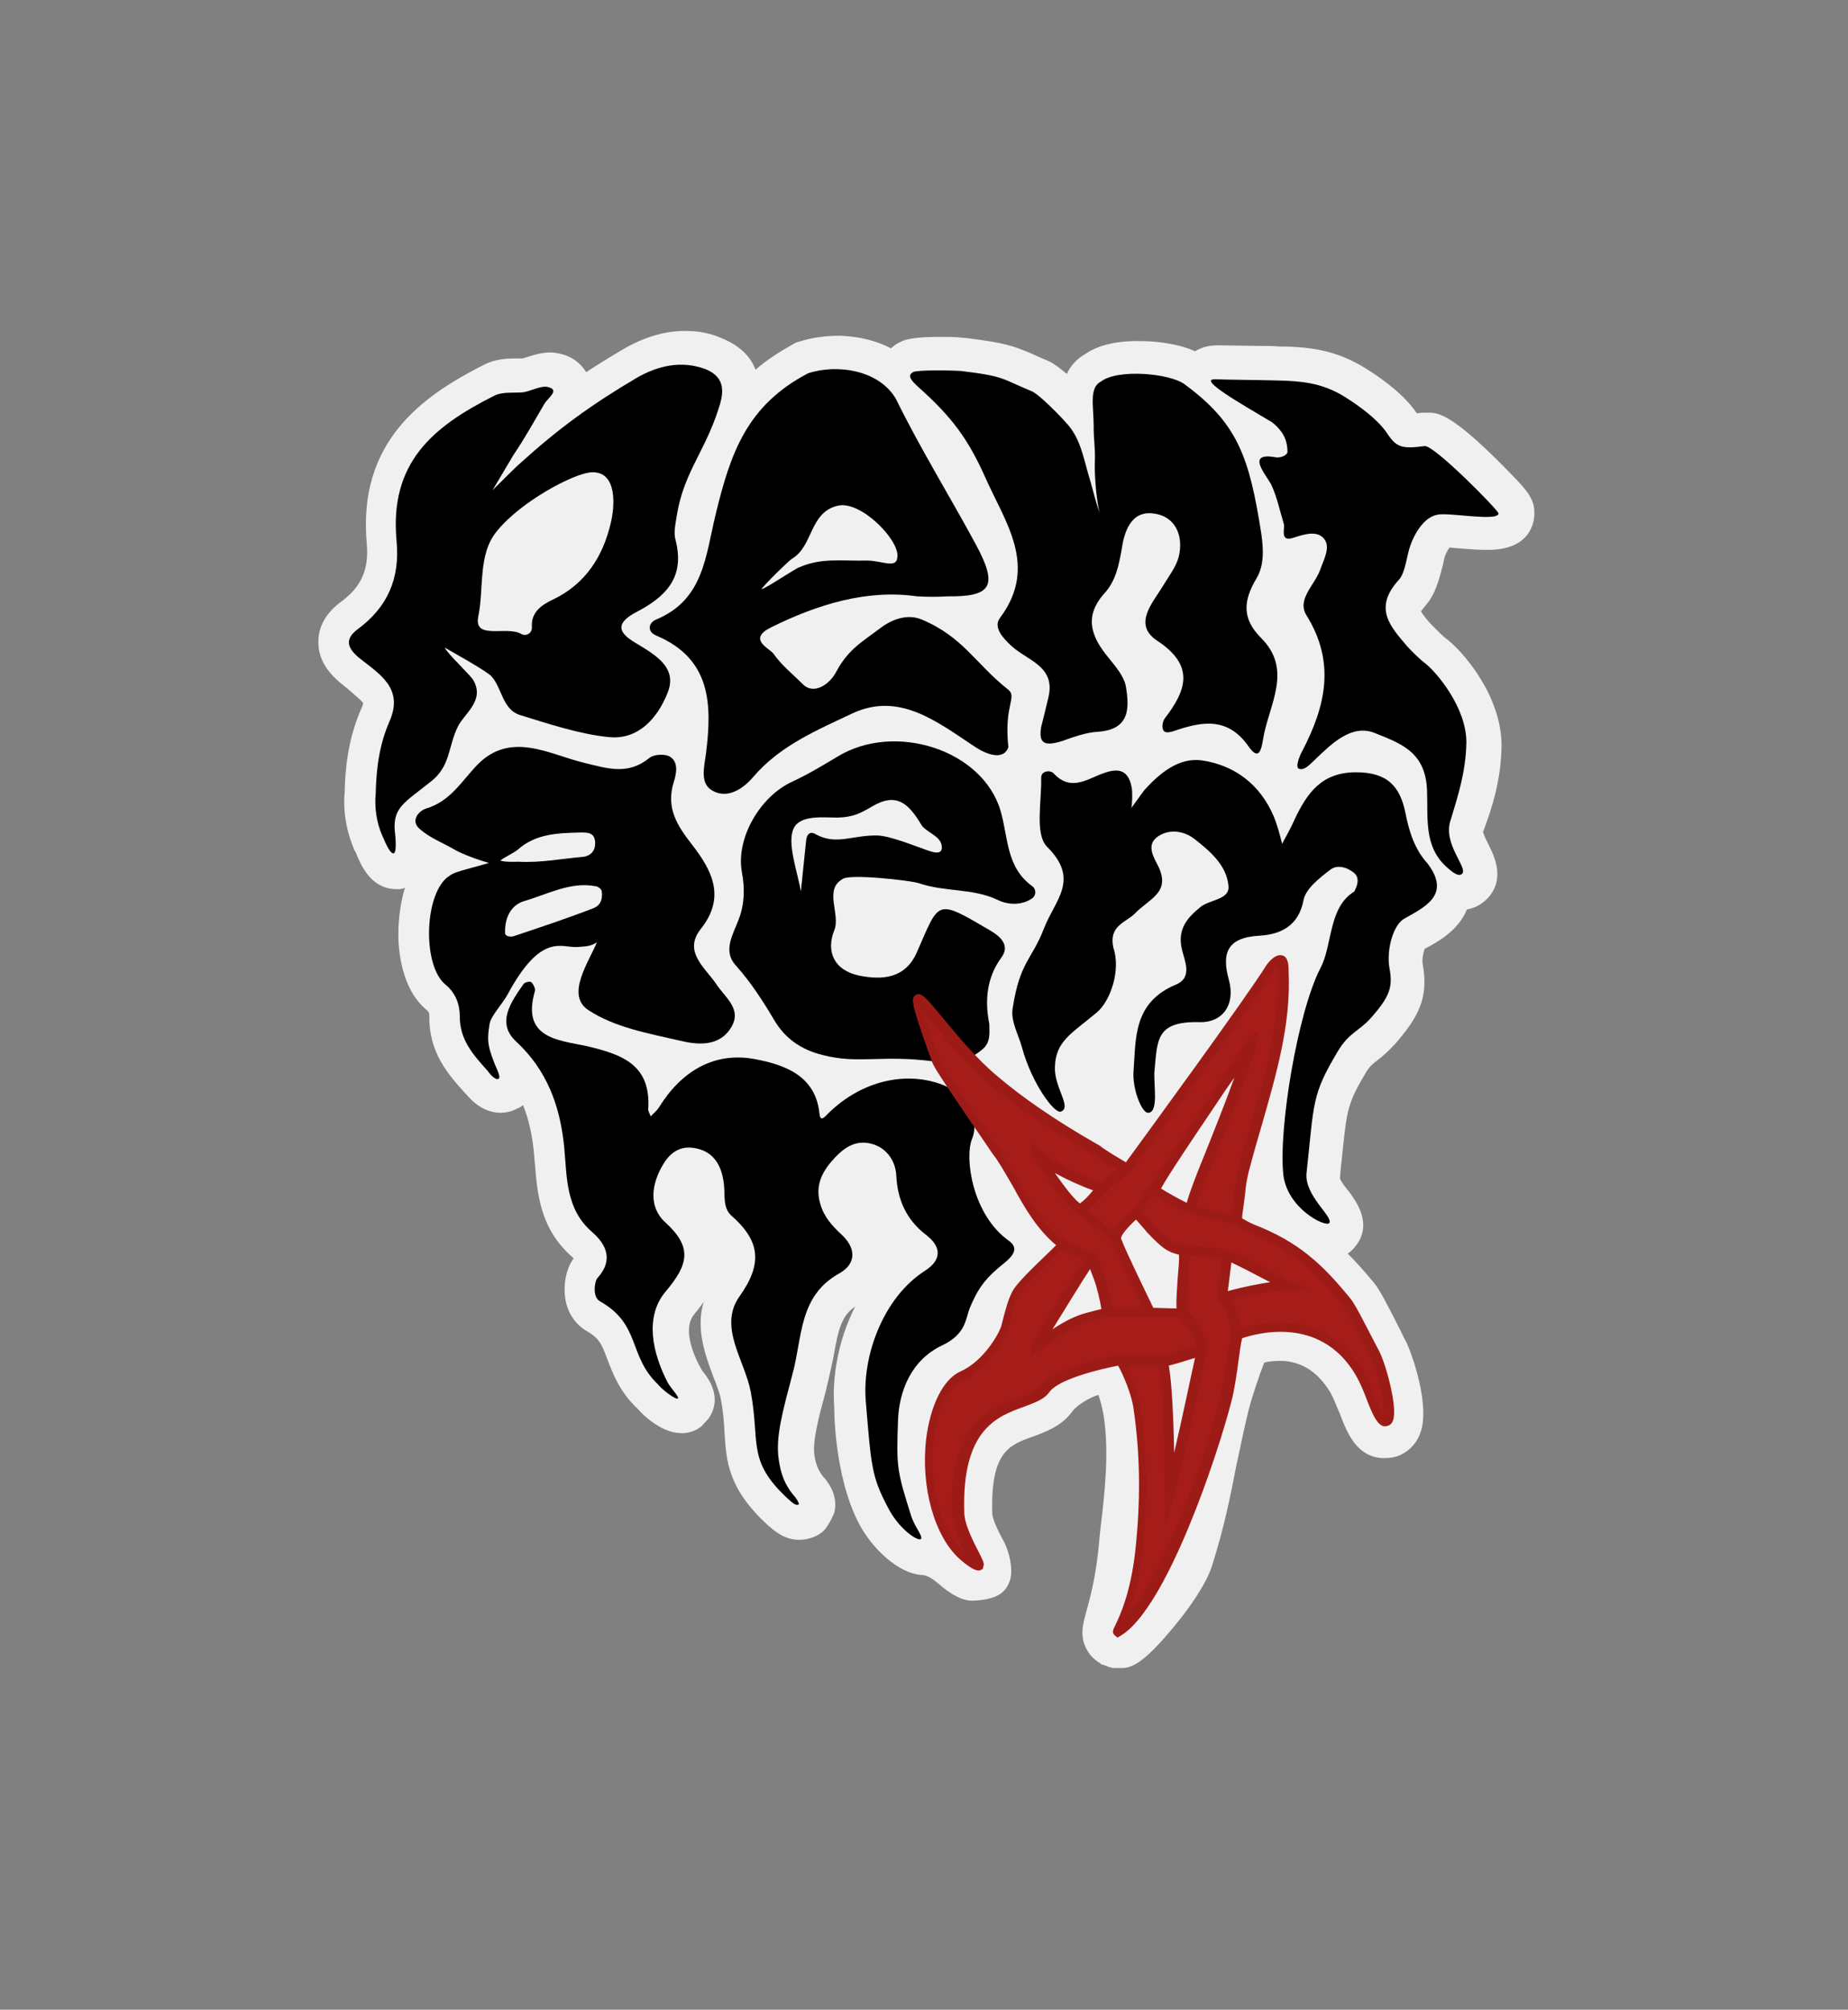
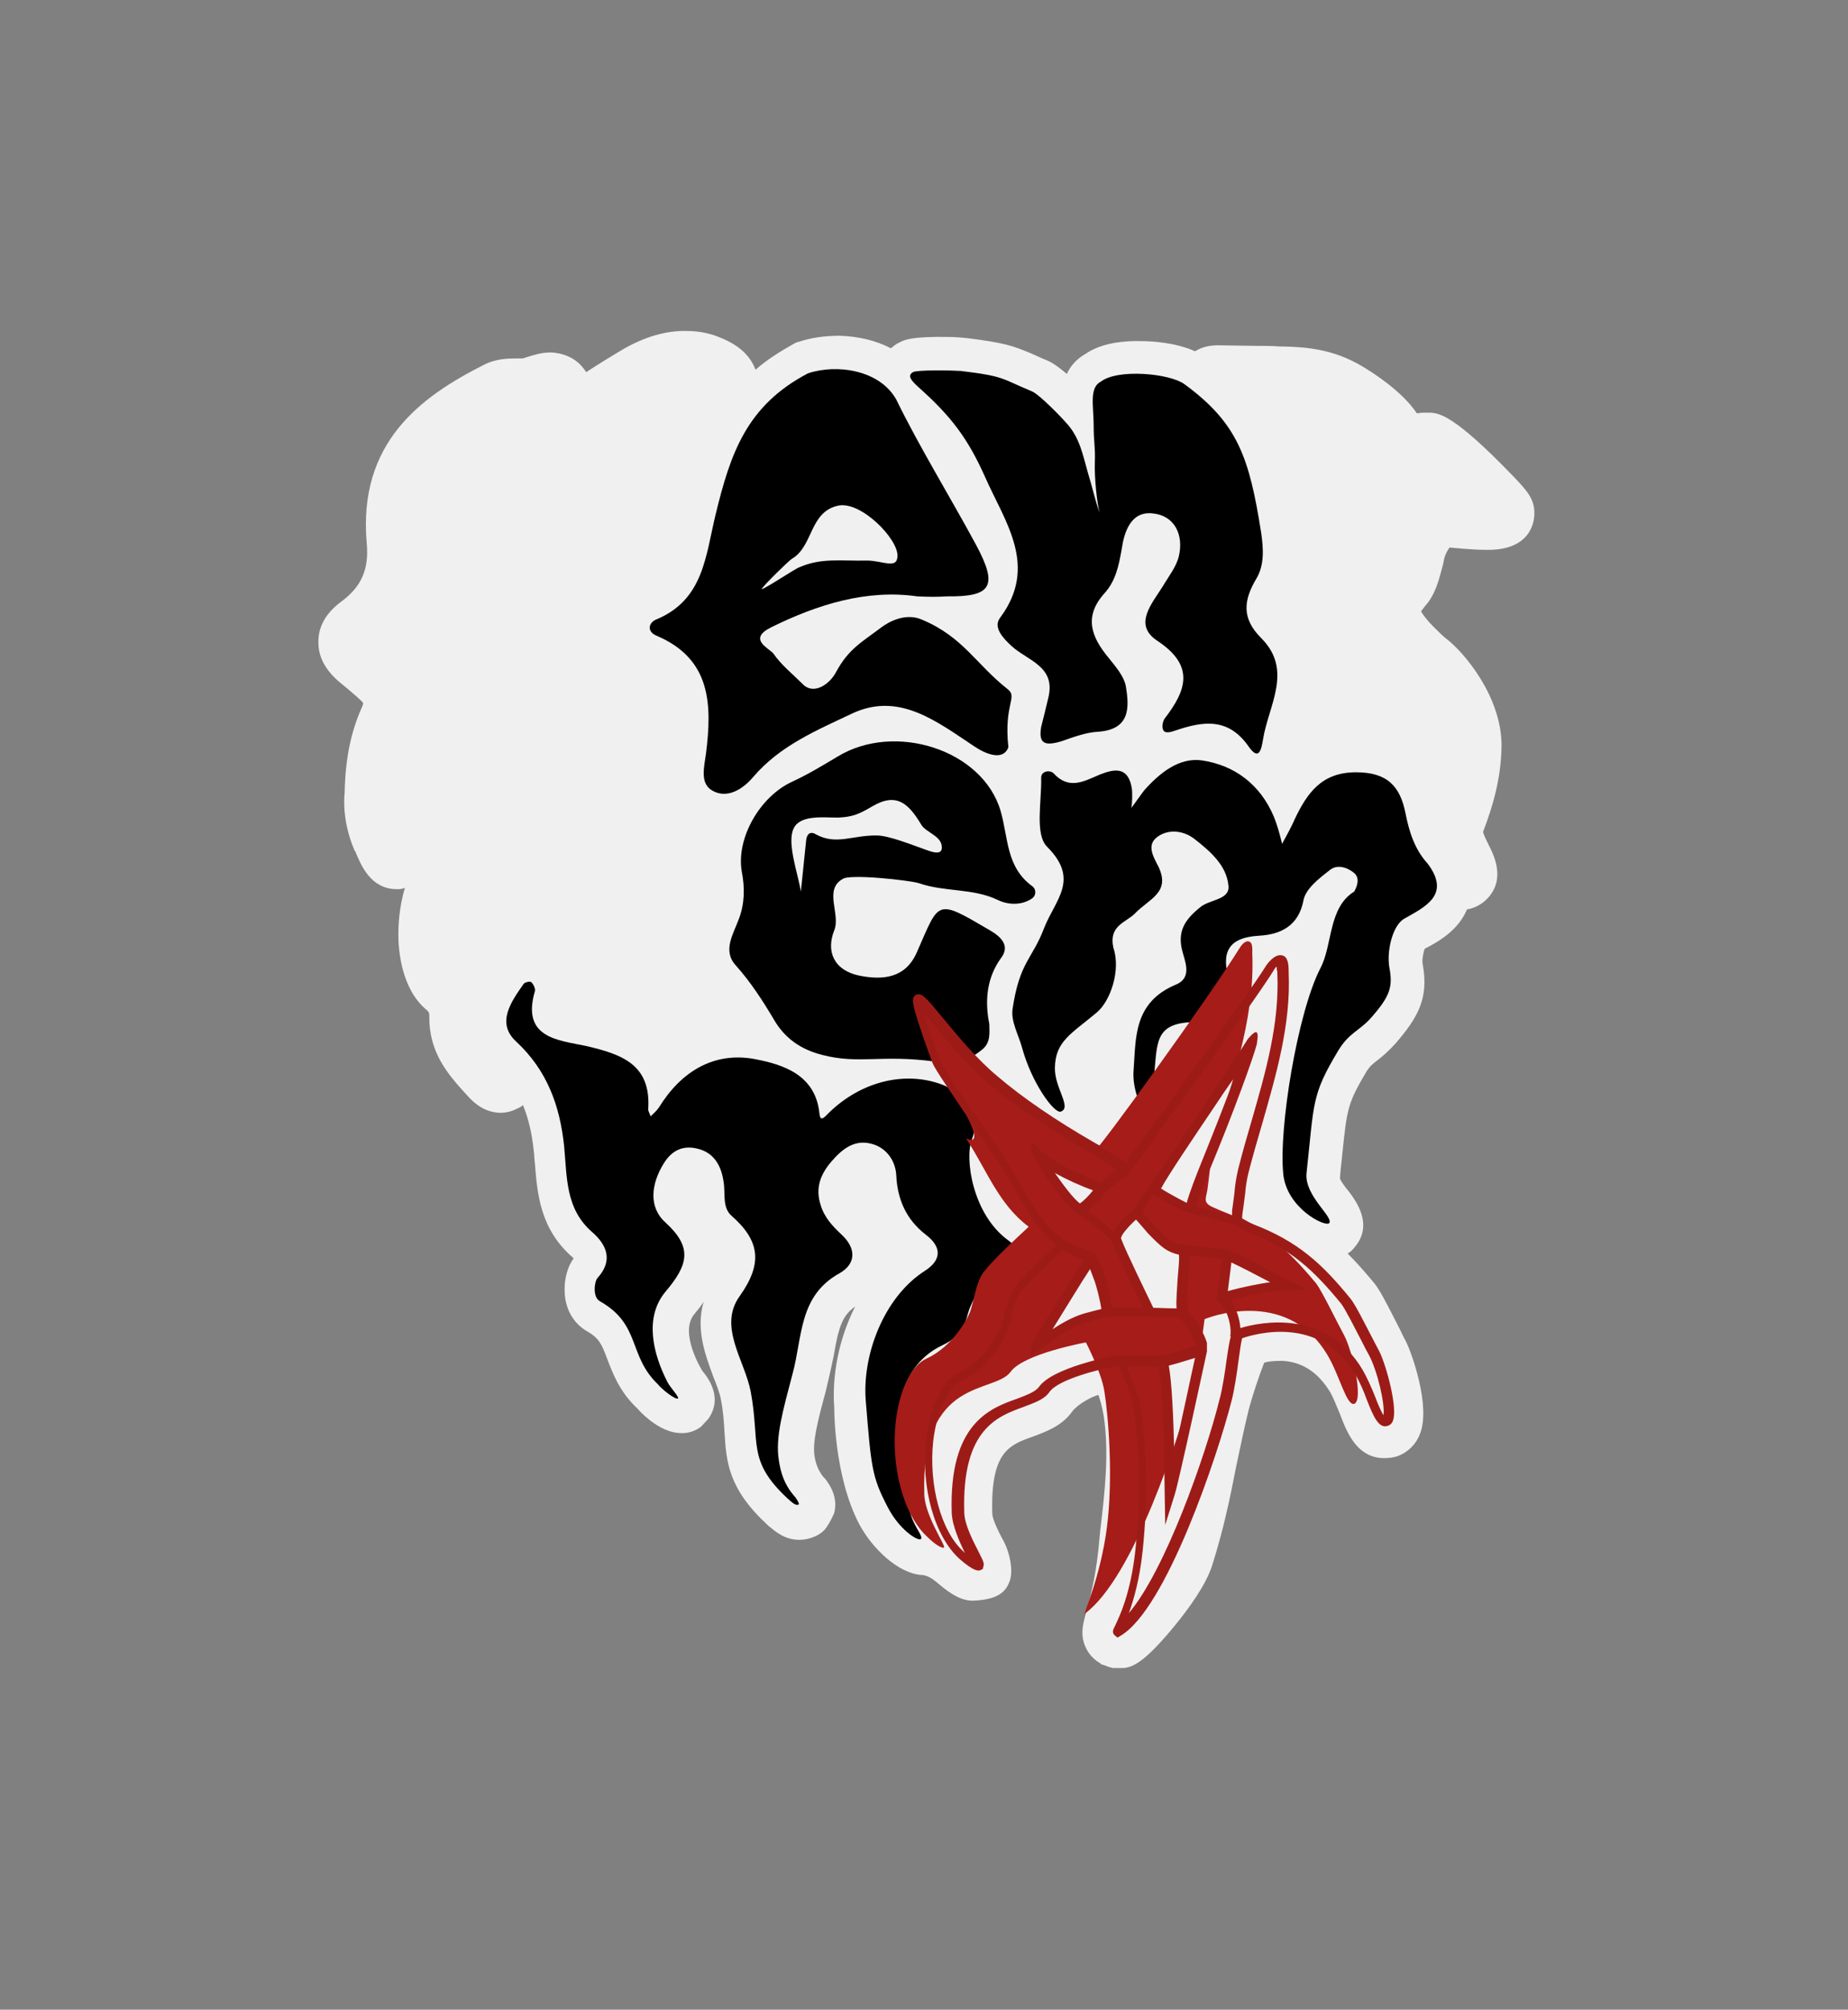
<svg xmlns="http://www.w3.org/2000/svg" version="1.1" x="0px" y="0px" viewBox="0 0 309.9 337" style="enable-background:new 0 0 309.9 337;" xml:space="preserve">
  <rect x="0" y="0" width="309.9" height="337" fill="#808080" stroke="none" />
  <style type="text/css"> .st0{fill:none;} .st1{opacity:0.2;fill:none;enable-background:new ;} .st2{fill:#F0F0F0;} .st3{fill:#A61C18;} .st4{fill:#9D1B17;} </style>
  <g id="Охранные_поля">
    <path class="st0" d="M310,0H0v337h310V0z" />
    <path class="st1" d="M53,0v337" />
    <path class="st1" d="M308,56H0" />
    <path class="st1" d="M310,281H2" />
    <path class="st1" d="M257,0v337" />
  </g>
  <g id="лого">
    <g>
      <g>
        <path class="st2" d="M239,101.6c-0.4,0.5-0.6,0.8-0.7,0.9c0.3,0.6,1.2,1.7,1.9,2.4l0.4,0.4c0.3,0.3,1.4,1.4,1.8,1.7 c3.1,2.3,9.5,9.9,9.4,18.2c-0.1,5.5-1.5,10.1-3.1,14.3c0.1,0.5,0.7,1.7,1,2.3c0.8,1.6,2.9,5.7-0.4,9c-0.9,0.9-2.1,1.5-3.3,1.7 c-1.4,3.4-4.6,5.3-6.9,6.5l-0.2,0.1c-0.2,0.6-0.5,1.9-0.3,2.7c1,5.6-0.8,8.8-4.6,13.2c-1.1,1.2-2.1,2.1-2.9,2.7 c-0.9,0.7-1.3,1-1.9,1.9c-3.2,5.4-3.3,6.2-4.1,13.9c-0.1,1.2-0.3,2.5-0.4,4.1c0.2,0.6,1,1.6,1.5,2.2c1.1,1.5,4.2,5.5,1,9.3 c-0.3,0.4-0.7,0.8-1.2,1.1c1.5,1.5,2.9,3.1,4.4,4.9c1,1.2,2.1,3.4,4.3,7.7c0.4,0.8,0.7,1.5,1,2c1,1.9,4.3,11.1,2.4,15.7 c-0.7,1.8-2.1,3.1-3.8,3.7c-0.7,0.2-1.3,0.3-2,0.3c-0.2,0-0.4,0-0.6,0c-4.2-0.3-5.8-4.2-7-7.4c-0.5-1.2-1.1-2.7-1.6-3.6 c-2-3.3-4.6-5.1-8-5.3l-0.4,0c-1.1,0-2.1,0.1-2.7,0.3c-0.8,2-2,5.6-2.6,7.9c-0.8,3.2-1.4,6.3-2.1,9.5c-1,5.2-2.1,10.5-4,16.5 c-1,3.3-4,7.4-6.3,10.2c-4.6,5.6-6.7,6.9-8.5,7.1l-0.1,0l-0.2,0c-0.2,0-0.4,0-0.7,0l-0.7,0l-0.2,0l-0.7-0.2 c-0.3-0.1-0.5-0.2-0.8-0.3l-0.4-0.1l-0.2-0.2c-0.9-0.5-1.7-1.3-2.2-2.2c-1.3-2.3-0.7-4.3-0.2-6.2c0.5-1.9,1.5-5.1,2.1-10.7 c0.1-1,0.2-2.1,0.3-3.1c0.8-6.7,1.5-13,0.6-19.2c-0.3-1.8-0.7-3-0.9-3.6c-1.4,0.4-3.6,1.7-4.4,2.8c-1.8,2.5-4.5,3.4-6.6,4.2 c-4,1.4-7.1,2.6-6.8,12.9c0,1.1,1.5,3.9,2,4.8c0.9,1.8,1.5,4.5,1,6.3c-0.6,1.8-1.7,3.3-6.1,3.5c-1.8,0.1-3.7-0.9-6-2.9 c-0.5-0.4-1.6-1.4-2.8-1.4c-3.9-0.3-8.2-4.4-10.4-8.5c-4.3-8.2-4.2-19.6-4.2-19.6c-0.4-5.1,0.7-11.4,3.5-16.9 c-2.2,1.5-2.8,3.6-3.6,8.3c-0.4,2-1.3,5.8-1.3,5.8c-1.3,4.8-2.3,8.6-1.9,11c0.4,2.6,1.8,3.8,1.8,3.8c0.6,0.8,2.2,2.9,1.5,5.7 c0,0-0.7,1.7-1.6,2.8c-0.7,0.8-2.3,1.7-4.3,1.7c-2.5,0-4.1-1.5-5.2-2.4l-0.1-0.1c-6.6-6.1-6.9-10.6-7.2-15.5 c-0.1-1.7-0.2-3.4-0.6-5.5c-0.2-1.1-0.7-2.4-1.3-3.9c-1.2-3.3-3-7.8-1.6-12.5c-0.6,0.9-1.2,1.6-1.6,2.1c-2.5,3.1,1.2,9.2,1.4,9.5 c0.9,1.1,3.5,4.4,1,8l-1.2,1.3c-1,0.8-2.3,1.2-3.6,1.1c-2.9-0.1-5.8-2.6-7.1-4.1c-3.1-2.9-4.2-6.1-5.1-8.4 c-0.9-2.4-1.3-3.4-3.4-4.6c-1.9-1.1-3.2-3-3.6-5.4c-0.3-1.9-0.1-4.7,1.4-6.8c0,0-0.1,0-0.1-0.1c-5.6-4.8-6-10.9-6.4-15.8 c-0.1-0.7-0.1-1.5-0.2-2.2c-0.3-2.9-0.9-5.4-1.8-7.6c-0.3,0.3-0.7,0.5-1,0.6c-0.9,0.5-1.9,0.7-2.9,0.7c-3.1-0.1-5-2.4-5.7-3.2 l-0.2-0.2c-2.7-3-6-6.7-5.9-12.8c0-0.7-0.2-0.8-0.4-1c-4.3-3.5-4.8-10.1-4.8-12.7c0-1.3,0.1-4.5,1.1-7.8c-0.1,0-0.2,0-0.3,0.1 l-0.6,0.1l-0.6,0c-4.3-0.1-5.9-4.1-6.8-6.3l-0.1-0.1c-1.4-3.2-2-6.7-1.7-9.8c0.1-5.5,1-10,2.8-14.1c0.3-0.6,0.3-0.9,0.3-0.9 c-0.2-0.4-1.7-1.6-2.6-2.4c-0.4-0.3-0.7-0.6-1.1-0.9c-2.6-2.1-3.9-4.5-3.8-7.1c0-1.8,0.7-4.3,3.8-6.6c3.4-2.5,4.7-5.4,4.3-9.8 c-1.5-16.9,9.1-24.6,19.6-29.9c2.1-1.1,4.2-1.1,5.8-1.1c0.3,0,0.5,0,0.8,0c0.2-0.1,0.4-0.1,0.6-0.2c1-0.3,2.4-0.8,4-0.8 c0.5,0,1.1,0.1,1.6,0.2c2.5,0.6,3.7,2,4.4,3.1c2-1.3,4.1-2.6,6.3-3.9c3.5-2,7.1-3.1,10.6-3c2,0,4,0.4,5.8,1.2 c2.9,1.2,4.8,2.9,5.7,5.3c1.8-1.6,4-3,6.5-4.4l0.4-0.2l0.4-0.1c2.1-0.7,4.4-1,6.8-1c3.2,0.1,6.1,0.8,8.6,2.1 c0.4-0.3,0.8-0.7,1.3-0.9c0.9-0.5,2-1.1,8.4-1c0.9,0,2.2,0.1,3.1,0.2c6.4,0.8,7.7,1.3,10.8,2.6c0.7,0.3,1.5,0.7,2.5,1.1 c0.5,0.2,1.4,0.6,3.4,2.3c0.6-1.3,1.6-2.5,3.2-3.4c2.2-1.5,5.4-2.2,9.4-2.1c1.4,0,5.6,0.2,8.9,1.7c1-0.6,2.2-1,3.8-1l6.8,0.1 c1.2,0,2.4,0,3.6,0.1l0.6,0c3.8,0.1,8.3,0.4,13.2,3.3c2,1.2,6.7,4.2,9.2,7.9c0.3,0,0.6-0.1,1-0.1l0.4,0l0.5,0 c1.7,0,4.1,0.1,14.3,10.7c2.2,2.3,3.6,3.8,3.5,6.3c0,1.4-0.7,6.2-8.2,6c-1.2,0-2.6-0.1-3.9-0.2c-0.8-0.1-1.5-0.1-2.1-0.2 c-0.3,0.4-0.6,0.9-0.8,1.5c-0.1,0.2-0.2,0.9-0.3,1.3C241.3,97.3,240.7,99.7,239,101.6z" />
        <path d="M157.8,181.8c3.9,1.4,6.7,5.4,5.2,9.2c-1.3,3.2,0.1,12.7,6.1,17c2.6,1.8-0.6,3.6-1.9,4.8c-2.3,2-3.4,3.7-4.6,6.6 c-0.7,1.8-0.6,4.3-4.6,6.2c-5.3,2.5-7.2,7.8-7.4,12.4c-0.3,8-0.2,8.6,2.2,16.2c0.7,2.1,2.1,3.5,1.6,3.9c-0.6,0.3-3.7-1.7-5.6-5.5 c-2.6-5-2.7-6.6-3.6-17.5c-0.7-7.8,3-17.6,9.9-22c2.8-1.8,2.9-4,0.1-6.1c-3.2-2.5-4.7-5.8-4.9-9.9c-0.1-2.2-1.4-4.4-3.8-5.2 c-3.1-1-5.2,0.7-7.1,2.9c-1.8,2.1-2.7,4.4-1.8,7.2c0.6,2.1,2,3.6,3.5,5c2.5,2.3,2.5,4.9-0.3,6.5c-6.9,3.8-6.2,10.7-7.9,16.9 c-1.6,6.1-2.9,10.6-2.3,14.4c0.3,2.1,0.9,4.2,2.8,6.3c0.4,0.6,0.7,1.1,0.5,1.2c-0.5,0.2-1-0.3-1.8-1c-6.9-6.4-4.6-9.3-6.2-17.9 c-1-5.3-5.5-10.9-1.9-16c4-5.6,3.4-9.4-1.4-13.6c-1.4-1.3-1-3.4-1.2-5.2c-0.3-2.7-1.4-5.3-4.5-6c-2.5-0.6-4.3,0.4-5.6,2.5 c-2.1,3.4-2.6,7.3,0.3,9.9c4.6,4.2,3.8,7.1,0,11.6c-3.6,4.3-2.1,10.4,0.3,15.1c0.5,1,2,2.5,1.8,2.8c-0.4,0.3-2.8-1.6-3.4-2.4 c-5-4.8-2.8-10-9.7-13.9c-1.3-0.7-0.9-3.4-0.4-3.9c2.7-3,1.5-5.6-0.9-7.7c-4.5-3.9-4.2-9.2-4.7-14.4c-0.7-6.7-2.8-12.7-8.1-17.6 c-3.3-3.1-0.8-6.6,1.3-9.6c0.2-0.3,1.1-0.5,1.3-0.3c0.4,0.4,0.7,1.1,0.6,1.5c-2.3,7.9,3.9,8.2,8.6,9.2c6,1.4,10.9,3.1,10.4,10.6 c0,0.4,0.3,0.8,0.4,1.2c0.5-0.5,1-0.9,1.4-1.5c3.7-6,9.2-9.4,16.1-8.1c4.7,0.9,10.1,2.6,10.8,9c0.1,1.1,0.4,1.2,1.1,0.5 C143.9,181.5,151.4,179.5,157.8,181.8L157.8,181.8z" />
-         <path d="M63,133.2c0.1-4.7,0.7-8.5,2.3-12.2c2.5-5.6-1.7-8-5.1-10.7c-1.9-1.6-2.5-3.1-0.2-4.8c5-3.7,7.1-8.5,6.5-14.8 c-1.2-13,5.9-19.1,16.5-24.4c1.3-0.6,3-0.4,4.5-0.5c1.4-0.1,3.1-1.2,4.4-0.9c2,0.5,0.1,1.7-0.6,2.8c-1.7,2.9-3.3,5.8-5.2,8.6 c-0.3,0.5-3.5,5.9-3.5,5.9s4.1-4.1,4.5-4.4c6.5-5.9,12-9.9,19.6-14.4c3.6-2.1,7.6-3,11.6-1.5c4.2,1.7,2.7,5.2,1.7,8.1 c-2.3,6.3-5.4,9.7-6.5,16.4c-0.2,1.4-0.6,2.9-0.2,4.2c1.6,6.3-1.7,9.5-6.7,12.1c-4.7,2.5-1.4,4.3,0.8,5.6c3.1,1.9,6.2,4,4.5,8 c-1.7,4.2-4.9,7.8-9.8,7.3c-5-0.5-10-2.2-14.9-3.7c-2.9-0.9-3-4.4-4.7-6.4c-0.7-0.9-6.9-4.3-7.9-4.9c0.3,0.9,4.4,4.7,4.8,5.5 c1.9,3.4-1.5,5.5-2.6,7.7c-1.7,3.4-1.2,6.7-4.6,9.3c-4.4,3.5-6.3,4.3-6,8.2c0.1,0.8,0.4,3.7-0.2,3.8c-0.7,0.1-1.7-2.6-1.9-3 C63.1,137.9,62.8,135.2,63,133.2L63,133.2z M99.2,79.2c-2.8,0.1-11.8,4.8-15.9,9.9c-3.2,3.9-2.1,9.5-3.1,14.3 c-0.8,4,4.8,1.5,7.2,2.9c0.6,0.4,1.8,0.1,1.8-1.1c-0.2-2.6,1.7-3.8,3.6-4.7c5.4-2.6,8.3-7.2,9.6-12.7 C103.1,85,103.6,79,99.2,79.2L99.2,79.2z" />
        <path d="M153.8,100c-8.4-1.2-16.6,1.3-24.5,5.2c-4,2-0.3,3.5,0.4,4.4c1.3,1.9,3.3,3.5,4.9,5.1c1.8,1.9,4.5,0.1,5.6-2 c2.1-3.9,4.3-5,7.6-7.5c1.2-0.9,4-2.5,6.8-1.3c6.9,2.9,9,7.4,14.3,11.6c1.9,1.4-0.6,2.4,0.2,9.8c-0.9,2.4-3.9,1.1-5.8-0.2 c-6.2-4.1-12.5-9.1-20.3-5.5c-5.9,2.8-12.2,5.4-16.7,10.7c-1.7,2-4.3,3.7-6.8,2.3c-2.2-1.2-1.4-4-1.1-6.3 c1-8.1,0.9-15.8-8.3-19.7c-1.7-0.7-1.3-2.2-0.1-2.7c8-3.3,8.3-10.6,10-17.6c2.5-10.3,5.2-18.3,15.5-23.7c4.8-1.6,12-0.6,14.8,4.4 c3.9,8,9.2,16.6,13.4,24.4c3.7,6.9,2.6,8.7-4.9,8.6C157.2,100.1,155.8,100.1,153.8,100L153.8,100z M145.4,94c2.6,0,5,1.5,5.1-0.7 c0.2-2.9-6.2-9.4-10-8.5c-4.8,1.1-4.1,6.8-7.7,8.9c-0.5,0.3-4.8,4.5-5.1,5.1c0.7-0.1,5.7-3.5,6.4-3.7 C137.8,93.5,141.1,94.1,145.4,94L145.4,94z" />
        <path d="M235.7,136.4c-0.9-4.6-3.1-6.9-8.3-6.9c-5.8,0-8.2,3.5-10.3,7.9c-0.4,1-1.6,3.2-2.1,4.1c-0.4-1.7-0.9-3.4-1.4-4.6 c-2.3-5.4-6.6-8.6-12.1-9.4c-3.8-0.5-7,2.1-9.6,5c-0.4,0.5-1.8,2.5-2.2,3c0.2-0.7,0.2-2.7,0.1-3.3c-0.6-3.7-2.9-3.3-5.4-2.3 c-2.6,1.1-5.1,2.6-7.7-0.2c-0.5-0.6-2.1-0.5-2.1,0.7c0.1,4-1.1,9.5,1,11.6c5.5,5.5,1.4,8.8-0.5,13.6c-2,5.3-4.1,5.6-5.3,13.6 c-0.3,2.1,1,4.3,1.6,6.5c1.6,5.9,5.4,11.1,6.5,10.7c1.9-0.7-1.1-4-1-7.4c0.1-4.4,2.7-5.6,7-9.2c2.3-1.9,4.1-7.1,2.8-10.9 c-0.8-3.7,2.1-4.2,3.6-5.7c2.4-2.5,6-3.5,4-7.8c-0.8-1.6-2.1-3.6-0.3-5c1.8-1.4,4.3-1.2,6.2,0.2c2.7,2.1,5.5,4.5,5.8,7.9 c0.3,2.4-3.1,2.3-4.7,3.6c-2.2,1.8-3.9,3.7-3.1,7.1c0.4,1.8,1.9,4.7-1,5.9c-7.2,3-6.7,9.1-7.1,14.3c-0.3,3.2,1.4,7.2,2.4,7.2 c1.9,0,0.9-4.9,1.1-7c0.5-5.2,0.2-8.4,7.6-8.2c3.7,0.1,6-2.8,4.9-7c-1.3-4.6-0.3-7.2,5.1-7.5c3.5-0.2,6.6-1.6,7.4-6 c0.4-1.9,2.6-3.6,4.4-5c1.2-1,2.9-0.5,4.1,0.5c0.9,0.8,0.6,2,0,3.1c-4.4,2.7-3.6,9-5.7,12.9c-3.8,7.4-7,26.8-6.2,34.5 c0.6,5.7,7,8.9,7.7,8.2c0.8-1-4.2-4.6-3.8-8.4c1.3-11.9,0.8-13,5.3-20.5c1.8-3,3.5-3.3,5.4-5.4c3.3-3.7,3.8-5.3,3.2-8.5 c-0.5-2.8,0.5-7,2.4-8.2c3.5-2,8-4,4-9.3C237.2,142.4,236.3,139.4,235.7,136.4L235.7,136.4z" />
        <path d="M174.6,121.9c0.4-1.6,0.8-3.2,1.2-4.9c1.3-5.3-3.5-6.2-6.2-8.7c-1.4-1.3-3.1-3.1-1.9-4.7c6.5-8.7,0.8-16.1-2.5-23.6 c-2.9-6.5-5.7-10.2-11.2-15.1c-1.2-1.1-1.9-1.9-0.9-2.5c0.7-0.4,6.5-0.3,8-0.2c7.5,0.9,6.8,1.3,11.9,3.4c1.3,0.5,5.3,4.7,5.7,5.2 c2.4,2.5,2.9,5.6,3.8,8.7c0.6,1.9,1.2,4.6,1.9,6.5c-0.4-1.4-0.9-5.8-0.8-8.5c0.1-2.6-0.2-3.2-0.2-6.2c0-3.1-0.8-6.3,1.2-7.3 c2.8-2.2,11.5-1.4,14,0.4c9,6.6,10.9,12.3,12.9,25c0.4,2.8,0.5,5.4-0.8,7.6c-2.2,3.7-2.5,6.7,0.8,10c5.4,5.4,1.2,11.3,0.3,17 c-0.3,1.8-0.7,3.6-2.4,1.2c-3.4-4.9-7.6-4.3-12.3-2.7c-0.6,0.2-1.5,0.5-1.9,0.1c-0.5-0.5-0.2-1.7,0.1-2.1 c3.7-4.8,5.1-8.9-1.3-13.1c-4-2.7-0.8-6.2,1-9.1c1-1.7,2.3-3.3,2.7-5.1c0.8-3.5-0.7-6.7-4.3-7.1c-3.8-0.5-4.9,3.2-5.3,6 c-0.5,2.8-1,5.3-2.9,7.4c-3.5,3.9-2.2,7.3,0.7,10.8c1.2,1.5,2.6,3.1,2.9,4.8c0.6,3.6,0.7,7.2-4.6,7.6c-2.1,0.1-4.2,0.9-6.2,1.6 C175.3,125.1,174.1,124.8,174.6,121.9L174.6,121.9z" />
-         <path d="M245.9,124.6c0.1-5.9-5.1-12.1-7.2-13.6c-0.3-0.2-2-1.8-2.7-2.6c-2.8-3.3-5.8-6.4-1.4-11.2c1.1-1.2,1.3-4.1,1.9-5.7 c0.5-1.5,2.1-4.8,4.6-5.2c1.9-0.4,10.1,1.2,10.2-0.2c0-0.5-10.8-11.5-12.4-11.3c-3.8,0.5-4.7,0.2-6.2-2c-1.9-3-6.6-5.9-7.6-6.5 c-3.6-2.1-6.8-2.4-10.9-2.5c-3.8-0.1-7.3-0.1-10.4-0.2c-3.1-0.1,4.3,4.1,9.5,7.2c2.3,1.8,2.6,3.6,2.6,5c0,0.4-0.9,1-1.9,0.9 c-5.3-1-1.6,3-0.8,4.6c1,2.2,1.4,4.3,2.1,6.6c0.2,0.7-0.7,3,1.5,2.3c1.9-0.6,4-1.3,5.2,0.1c1.2,1.4,0,3.5-0.6,5.2 c-0.9,2.6-4,5-2.3,7.7c4.9,7.9,3.2,15.2-0.7,22.7c-0.5,0.9-1.2,2.7-0.6,3c1,0.4,2-0.9,2.8-1.6c2.8-2.7,6.1-5.9,9.9-4.4 c4.5,1.8,8.5,3.2,8.8,9.5c0.2,4.7-0.6,9.5,3.3,13c0.6,0.5,1.9,1.8,2.6,1.1c1-1-3.4-5.1-1.9-9.1 C244.4,133.7,245.8,129.6,245.9,124.6L245.9,124.6z" />
-         <path d="M85.1,166.8c-0.9,1.6-2.8,3.6-3,4.9c-0.4,2.6-0.4,3.4,0.7,6.3c0.3,0.9,1.3,2.6,0.8,2.9c-0.6,0.3-1.6-1-1.8-1.3 c-2.5-2.8-4.7-5.2-4.7-9.2c0-2-0.7-3.9-2.4-5.3c-3.8-3.1-3.6-14.6,0.2-17.9c0.4-0.3,0.8-0.6,1.3-0.8c1.2-0.5,4.6-1.3,5.8-1.7 c-1.5-0.4-4.6-1.5-5.9-2.3c-1.9-1.1-4-1.9-5.6-3.3c-1.8-1.4-0.3-3.1,0.9-3.5c4.1-1.2,6-4.6,8.6-7.3c5.6-5.8,12.1-1.8,17.9-0.4 c4.1,1,7.4,2.1,11-0.8c0.7-0.6,2.4-0.7,3.3-0.3c1.7,0.9,1.2,3,0.8,4.3c-1.4,4.4,0.6,7.4,3.1,10.6c3.4,4.4,5.6,8.8,1.4,14.1 c-3,3.8,0.8,6.5,2.6,9.2c1.5,2.3,4.4,4.2,2.5,7.3c-2,3.3-5.7,2.9-8.6,2.2c-5.2-1.2-10.9-2.2-15.3-5.1c-3.9-2.5,0-8,1.4-11.4 c-1,0.7-1.9,0.7-3.3,0.8C94.2,159,90.8,156.2,85.1,166.8L85.1,166.8z M99.8,148.6c-4.1-0.8-8.1,1.4-11.9,2.5 c-2.3,0.7-3.3,2.9-3.2,5.4c0.1,0.6,1,0.6,1.4,0.5c4.5-1.5,9-3,13.4-4.7c1.3-0.5,1.6-1.7,1.4-2.9 C100.8,149,100.2,148.6,99.8,148.6z M86.9,144.5c3.8,0.2,7.2-0.5,10.7-0.8c1.4-0.1,2.3-1,2.2-2.5c-0.1-1.7-1.4-1.6-2.6-1.6 c-3.7,0.1-7.4,0.2-10.4,2.9c-0.6,0.5-2.3,1.3-2.9,1.8C84.7,144.6,86.5,144.5,86.9,144.5L86.9,144.5z" />
        <path d="M164.7,176c-3.9,3.2-6.8,2.2-8,2c-9-1.2-12.6,0.5-18.8-1.1c-3.6-0.9-6.3-2.8-8.1-5.9c-1.9-3.2-3.9-6.3-6.4-9.1 c-2.3-2.5-0.4-5.3,0.5-7.8c1-2.6,1-5.3,0.5-7.9c-1-5.6,3-12.6,8.4-15.1c2.6-1.2,5.1-2.7,7.6-4.2c9.6-5.9,24.4-1.2,27.4,9.1 c1.3,4.5,0.9,9.4,5.3,12.6c0.7,0.5,0.7,1.6-0.1,2.1c-1.8,1.2-4.1,1-5.7,0.2c-4.2-2-8.9-1.3-13.2-2.8c-1.6-0.5-11.7-1.6-12.8-0.7 c-3.2,1.8-0.3,5.9-1.4,8.6c-1.4,3.5-0.1,6.7,4.2,7.6c4,0.8,7.7,0.4,9.6-3.8c3.9-8.8,3.1-9.2,12.3-3.8c1.9,1.1,3.4,2.6,1.9,4.6 c-2.4,3.3-2.8,7.1-2,11.1C165.9,173.1,166.2,174.8,164.7,176L164.7,176z M136.8,139.9c3.5,1.9,6.1,0.1,10.4,0.2 c2.1,0.1,5.8,1.6,7.8,2.3c0.9,0.3,3.3,1.4,2.9-0.7c-0.3-1.6-2.7-2.2-3.4-3.4c-2.1-3.5-4.1-5.5-8.2-3.1c-2.2,1.3-3.3,1.8-5.8,1.9 c-2.4,0-6.3-0.5-7.4,1.8c-1.2,2.4,0.7,7.5,1.2,10.6c0.2-1.8,0.7-6.9,0.9-8.7C135.4,139.5,136.2,139.5,136.8,139.9L136.8,139.9z" />
-         <path class="st3" d="M156.9,178c-0.4-1.2-3.7-10-3.2-10.4c0.8-0.4,6.7,8.5,12.8,13.6c7.3,6.1,16.8,11.4,17.2,11.6 c2,1.4,5.2,3.1,5.2,3.1s18.6-24.9,24.1-33.7c0.3-0.5,1-1.5,1.7-1.2c0.6,0.2,0.5,1.3,0.5,2c0.5,11.6-3.9,22.3-6.6,33.3 c-0.5,2-0.6,4.1-0.9,6.1c-0.1,0.9-0.5,1.8-0.2,2.3c0.3,0.6,1.3,0.9,2.4,1.4c7,2.7,11,6.2,16,12.2c1,1.3,3.5,6.5,4.7,8.7 c1.4,2.6,3.3,10.9,1.7,11.5c-1.3,0.4-2.5-4.9-4.5-8.2c-7-11.7-20.6-6-20.6-6c-0.3,2.4-0.9,7-1.9,10.7c-2.3,8.9-10,32.7-18.2,38.7 c-0.3,0.2,2.6-6,3.7-14.3c1.1-8.3,0.3-18.6-0.4-23c-0.5-3.2-3.1-8.2-3.1-8.2s-10.4,1.9-12.6,4.9c-2.7,3.8-15.1,0.7-14.5,20.6 c0.1,3.6,3.7,8.7,3.3,8.9c-0.5,0.2-1.9-0.9-2.7-1.7c-4.2-3.8-6.2-12-5.4-19.3c0.6-5.5,2.7-9.6,5.2-10.7c4.4-2,7.1-7,7.4-8.2 c0.6-2,0.8-3.8,1.7-5.6c1.1-2.1,8.1-8.3,8-8.3c-5.1-3.8-7.1-9.7-10.5-14.8C166.9,193.1,157.2,179.3,156.9,178L156.9,178z M198.6,209.7c-2.2-0.4-2.7-0.7-5.5-3.6c-0.6-0.6-2.5-2.8-2.5-2.8s-3.9,3.2-3.4,4.6c1.1,2.7,5.6,12.1,5.6,12.1s2.8,0.2,5.5,0.2 C197.8,217.7,198.5,212,198.6,209.7z M210,174.5c-1.5,2.8-15.9,23.4-16.4,25c0.4,0.4,5.5,2.9,5.9,3.3c0.4-1.5,1.7-5.1,2.5-6.9 C206.3,185.4,209.8,175.7,210,174.5L210,174.5z M184.4,214.1c-0.4-1.2-1-2-1.3-3c-0.4,0.1-9.2,14.3-9.2,14.8 c0.4-0.2,4.9-4,8.4-4.9c1-0.3,3.4-0.8,3.4-0.8S184.9,215.9,184.4,214.1z M201.5,226.4c0,0-5.1,1.7-6.5,2c1,2.7,1.1,18.7,1.2,21.9 C197,247.8,201.5,226.4,201.5,226.4z M181.2,202.9c1-0.8,2.1-1.9,3.7-3.6c-3.5-1-9-3.8-10.9-5.6C174,193.7,179,201.8,181.2,202.9 z M204.9,217.7c3.8-1,7.6-2,11.1-2c-1.8-0.8-8.3-4.5-10.3-5.1L204.9,217.7L204.9,217.7z" />
+         <path class="st3" d="M156.9,178c-0.4-1.2-3.7-10-3.2-10.4c0.8-0.4,6.7,8.5,12.8,13.6c7.3,6.1,16.8,11.4,17.2,11.6 s18.6-24.9,24.1-33.7c0.3-0.5,1-1.5,1.7-1.2c0.6,0.2,0.5,1.3,0.5,2c0.5,11.6-3.9,22.3-6.6,33.3 c-0.5,2-0.6,4.1-0.9,6.1c-0.1,0.9-0.5,1.8-0.2,2.3c0.3,0.6,1.3,0.9,2.4,1.4c7,2.7,11,6.2,16,12.2c1,1.3,3.5,6.5,4.7,8.7 c1.4,2.6,3.3,10.9,1.7,11.5c-1.3,0.4-2.5-4.9-4.5-8.2c-7-11.7-20.6-6-20.6-6c-0.3,2.4-0.9,7-1.9,10.7c-2.3,8.9-10,32.7-18.2,38.7 c-0.3,0.2,2.6-6,3.7-14.3c1.1-8.3,0.3-18.6-0.4-23c-0.5-3.2-3.1-8.2-3.1-8.2s-10.4,1.9-12.6,4.9c-2.7,3.8-15.1,0.7-14.5,20.6 c0.1,3.6,3.7,8.7,3.3,8.9c-0.5,0.2-1.9-0.9-2.7-1.7c-4.2-3.8-6.2-12-5.4-19.3c0.6-5.5,2.7-9.6,5.2-10.7c4.4-2,7.1-7,7.4-8.2 c0.6-2,0.8-3.8,1.7-5.6c1.1-2.1,8.1-8.3,8-8.3c-5.1-3.8-7.1-9.7-10.5-14.8C166.9,193.1,157.2,179.3,156.9,178L156.9,178z M198.6,209.7c-2.2-0.4-2.7-0.7-5.5-3.6c-0.6-0.6-2.5-2.8-2.5-2.8s-3.9,3.2-3.4,4.6c1.1,2.7,5.6,12.1,5.6,12.1s2.8,0.2,5.5,0.2 C197.8,217.7,198.5,212,198.6,209.7z M210,174.5c-1.5,2.8-15.9,23.4-16.4,25c0.4,0.4,5.5,2.9,5.9,3.3c0.4-1.5,1.7-5.1,2.5-6.9 C206.3,185.4,209.8,175.7,210,174.5L210,174.5z M184.4,214.1c-0.4-1.2-1-2-1.3-3c-0.4,0.1-9.2,14.3-9.2,14.8 c0.4-0.2,4.9-4,8.4-4.9c1-0.3,3.4-0.8,3.4-0.8S184.9,215.9,184.4,214.1z M201.5,226.4c0,0-5.1,1.7-6.5,2c1,2.7,1.1,18.7,1.2,21.9 C197,247.8,201.5,226.4,201.5,226.4z M181.2,202.9c1-0.8,2.1-1.9,3.7-3.6c-3.5-1-9-3.8-10.9-5.6C174,193.7,179,201.8,181.2,202.9 z M204.9,217.7c3.8-1,7.6-2,11.1-2c-1.8-0.8-8.3-4.5-10.3-5.1L204.9,217.7L204.9,217.7z" />
        <path class="st4" d="M231.3,226.6c-0.3-0.6-0.7-1.3-1.1-2.1c-1.3-2.5-2.9-5.7-3.7-6.7c-4.8-5.9-8.8-9.6-16.3-12.5 c-0.7-0.3-1.4-0.7-1.9-1c0-0.5,0.1-1.2,0.2-1.8c0.1-0.8,0.2-1.6,0.3-2.3c0.1-1.3,0.3-2.5,0.6-3.7c0.7-2.7,1.5-5.5,2.3-8.2 c2.3-8.1,4.8-16.5,4.4-25.3l0-0.2c0-1-0.1-2.4-1.1-2.6c-1.3-0.3-2.5,1.5-2.6,1.6c-3.2,5.2-20.6,29-23.6,33.1 c-1-0.6-3.1-1.8-4.4-2.8c0,0-0.3-0.2-0.7-0.4c-6.8-3.9-12.3-7.7-16.4-11.2c-3.4-2.8-6.7-6.8-9.1-9.7c-2.9-3.5-3.6-4.4-4.6-4 l-0.1,0.1c-0.7,0.5-0.8,1.1,2.3,9.8c0.2,0.4,0.3,0.8,0.4,1.1l0,0l0.2,0.5c0.3,0.8,2.8,4.6,9.4,14.2c0.7,1.1,1.3,1.8,1.4,2 c1,1.5,1.8,3,2.7,4.5c1.9,3.5,4,7.1,7.2,9.8c-0.2,0.2-0.5,0.5-0.8,0.8c-2.9,2.8-5.9,5.6-6.6,7.1c-0.7,1.4-1,2.7-1.4,4.1 c-0.1,0.5-0.3,1.1-0.4,1.6c-0.3,1-2.8,5.8-6.9,7.6c-2.8,1.3-5,5.6-5.7,11.4c-0.9,8,1.4,16.2,5.6,20c2.5,2.2,3.2,2,3.5,1.9 l0.4-0.2l0.1-0.4c0.2-0.5,0-0.9-0.7-2.3c-0.9-1.8-2.5-4.7-2.5-6.9c-0.4-13.9,5.6-16,10-17.6c1.8-0.7,3.4-1.2,4.3-2.5 c1.5-2.1,8.3-3.8,11.5-4.4c0.7,1.2,2.3,4.8,2.6,7.3c1.1,7.5,1.2,15.2,0.3,23.6c-0.8,7.4-2.7,11.2-3.4,12.7 c-0.3,0.6-0.6,1.1-0.1,1.6l0.5,0.4l0.5-0.3c7.7-4.5,16.3-30.3,18.6-39.3c0.5-1.9,0.9-4.6,1.2-6.9c0.2-1.4,0.4-3,0.6-3.7 c2.1-0.7,13-4,19,6.1c0.7,1.2,1.4,2.8,1.9,4.2c1.1,2.8,2,4.9,3.5,4.4c0.3-0.1,0.7-0.3,0.9-0.9C234.4,236.1,232.5,229,231.3,226.6 z M213.6,162.7c0.1-0.2,0.3-0.5,0.5-0.6c0,0.3,0,0.6,0.1,0.8l0,0.2c0.4,8.6-2,16.8-4.3,24.8c-0.8,2.7-1.6,5.5-2.3,8.3 c-0.3,1.3-0.5,2.6-0.6,3.9c-0.1,0.8-0.2,1.5-0.3,2.3c-0.1,0.4-0.1,1-0.1,1.4l-6-1.5c0.5-1.7,1.6-4.5,2.2-6c4-9.6,7.6-19.5,8-21.4 l0-0.2c0,0,0.3-1.4-0.1-1.6c-0.4-0.2-1.5,1.2-1.5,1.2c-0.7,1.2-3.8,5.8-7.1,10.8c-2.9,4.4-5.1,7.6-6.7,10l0,0l-5.5,7.9 c-0.9,0.7-2.4,2.1-3.2,3.5c-1.2-1.2-3-2.5-4.3-3.4c0.8-0.8,1.8-1.7,2.9-3l0.1-0.1c0.2-0.3,1.1-1.1,3.3-2.7l0.2,0.1l0.4-0.6 C190.3,195.4,210.1,168.4,213.6,162.7z M203.5,185.8c1.2-1.8,2.4-3.6,3.5-5.1c-1.4,3.9-3.5,9.2-5.8,14.9 c-0.6,1.5-1.7,4.3-2.2,6.1c-1.2-0.6-3.4-1.8-4.3-2.4C195.8,197.2,200.2,190.7,203.5,185.8z M197.5,214.2 c-0.1,1.9-0.3,3.8-0.2,5.2c-1.6,0-3.1-0.1-3.9-0.1c-0.9-1.9-4.5-9.2-5.4-11.6c-0.1-0.5,1.1-1.9,2.5-3.2c0.6,0.7,1.6,1.8,1.9,2.2 c2.5,2.6,3.3,3.2,5.3,3.7C197.8,211.4,197.6,212.8,197.5,214.2z M181.1,201.8c-1.1-0.8-2.8-3.1-4.2-5.1c2,1.1,4.4,2.2,6.4,2.9 C182.5,200.6,181.8,201.3,181.1,201.8z M170.9,198.2c-0.9-1.5-1.8-3.1-2.8-4.7c-0.1-0.2-0.6-0.9-1.4-2c-2.1-3-8.4-12.1-9.1-13.6 l0-0.1c-0.1-0.3-0.3-0.9-0.6-1.7c-0.5-1.3-1.5-4.2-2.1-6.2c0.5,0.6,1.1,1.3,1.7,2c2.5,3,5.9,7.1,9.4,10 c4.2,3.5,9.8,7.3,16.7,11.3c0.3,0.2,0.5,0.3,0.5,0.3c1.3,0.9,3,1.9,4.1,2.6c-1.4,1.1-2.2,1.8-2.6,2.2c-3.4-1.1-8.3-3.6-10.1-5.3 c0,0-1.2-1.3-1.4-1.3c-0.5,0-0.2,1.3-0.1,1.8c0.1,0.8,4.5,7.3,6.9,9.5l0,0.1c2.1,1.4,5.8,4,6.5,5.2c0.9,2.3,3.8,8.3,5.1,10.9 l-5.1,0c-0.3-1.3-0.8-4.1-1.3-5.5c-0.4-1.3-1.2-3-1.3-3.1l-0.1-0.2l-0.2-0.1c-1.2-0.7-3.4-1.6-4.5-2c-0.2-0.1-0.4-0.2-0.5-0.2 l-0.1-0.1C175,205.5,173,201.9,170.9,198.2z M184.7,219.5c-0.8,0.2-2,0.5-2.7,0.7c-1.5,0.4-3.4,1.3-5.5,2.7c2-3.2,4.9-8,6.3-10.1 c0.2,0.5,0.4,1.1,0.6,1.6C183.9,215.6,184.5,218.2,184.7,219.5z M174.2,232.6c-0.6,0.8-2,1.3-3.5,1.9 c-4.6,1.6-11.6,4.1-11.1,19.2c0.1,2.2,1.3,4.8,2.2,6.7c-0.1-0.1-0.1-0.1-0.2-0.2c-3.8-3.4-5.9-11.2-5.1-18.6 c0.7-5.7,2.8-9.2,4.7-10c4.8-2.2,7.5-7.5,7.9-8.8c0.2-0.6,0.3-1.2,0.4-1.7c0.3-1.3,0.6-2.5,1.2-3.7c0.7-1.4,4.5-4.9,6.3-6.7 c0.5-0.5,0.8-0.8,1.1-1c0.1,0,0.2,0.1,0.3,0.1c0.9,0.4,2.3,0.9,3.4,1.5c-0.7,1-1.9,2.9-4.2,6.5c-4.6,7.3-4.6,7.7-4.6,7.9 l-0.2,1.8l1.5-1.1c0,0,0.1-0.1,0.3-0.2c4-3.1,6.5-4.2,7.9-4.6c0.8-0.2,2.7-0.7,3.2-0.8l8,0l0,0c0.9,0.1,2.5,0.1,4,0.1 c0,0,0.1,0,0.1,0c0.6,0.7,2.2,2.8,2.8,4.7c-1.2,0.4-4.1,1.3-5.5,1.7l-7.4-0.1l-0.5,0C186.3,227.5,176.5,229.3,174.2,232.6z M200.4,227.7c-0.7,3.1-2.2,10.4-3.5,15.9c-0.1-5.9-0.4-11.9-0.9-14.6C197.2,228.7,199.1,228.1,200.4,227.7z M205.7,228 c-0.3,2.2-0.7,4.9-1.2,6.7c-2.4,9.6-9.1,28.6-15.2,35.8c0.8-2.2,1.8-5.6,2.3-10.3c0.9-8.5,0.8-16.3-0.3-24 c-0.3-2.3-1.6-5.3-2.4-7.1l5.4,0.1c0.5,2.2,0.9,9.1,1,20.5l0.1,6l1.6-5.1c0.8-2.6,5.2-23.1,5.4-24l0-1.4l0,0 c-0.7-2.4-2.6-4.7-3.2-5.4c-0.2-1.3-0.1-3.6,0.1-5.6c0.1-1.3,0.2-2.6,0.2-3.7c1.2,0.1,3.4,0.4,5.4,0.6L204,218l0.4,0.3 c1.5,1.2,2.2,4.4,1.9,5.8l0.1,0C206.2,224.8,206,225.9,205.7,228z M205.9,216.5l0.6-4.8c1.5,0.7,4,2,5.9,3 c0.2,0.1,0.4,0.2,0.6,0.3C211.1,215.3,208.8,215.7,205.9,216.5z M232,237.3c-0.4-0.6-1-2-1.4-3.1c-0.6-1.5-1.3-3.1-2.1-4.5 c-6.1-10.3-17.2-8-20.5-7c-0.1-1.6-0.7-3.3-1.6-4.7c4.4-1.2,7.2-1.5,9.6-1.6l3.4-0.2l-3.1-1.4c-0.6-0.3-1.8-0.9-3.2-1.7 c-2.7-1.5-5.8-3.1-7.2-3.5l-1-0.2c-2.7-0.3-5.9-0.6-6.4-0.7c-1.9-0.3-2.3-0.5-5-3.3c-0.4-0.4-1.4-1.6-2-2.3l1.9-2.8 c1.5,1,5.1,2.9,5.7,3l0,0l7.8,2c0.4,0.2,1.5,0.9,2.4,1.3c7.2,2.8,11,6.4,15.6,12c0.7,0.9,2.3,4.1,3.5,6.4 c0.4,0.8,0.8,1.6,1.1,2.1C231,229.8,232.3,235.6,232,237.3z" />
      </g>
    </g>
  </g>
  <g id="Слой_4"> </g>
</svg>